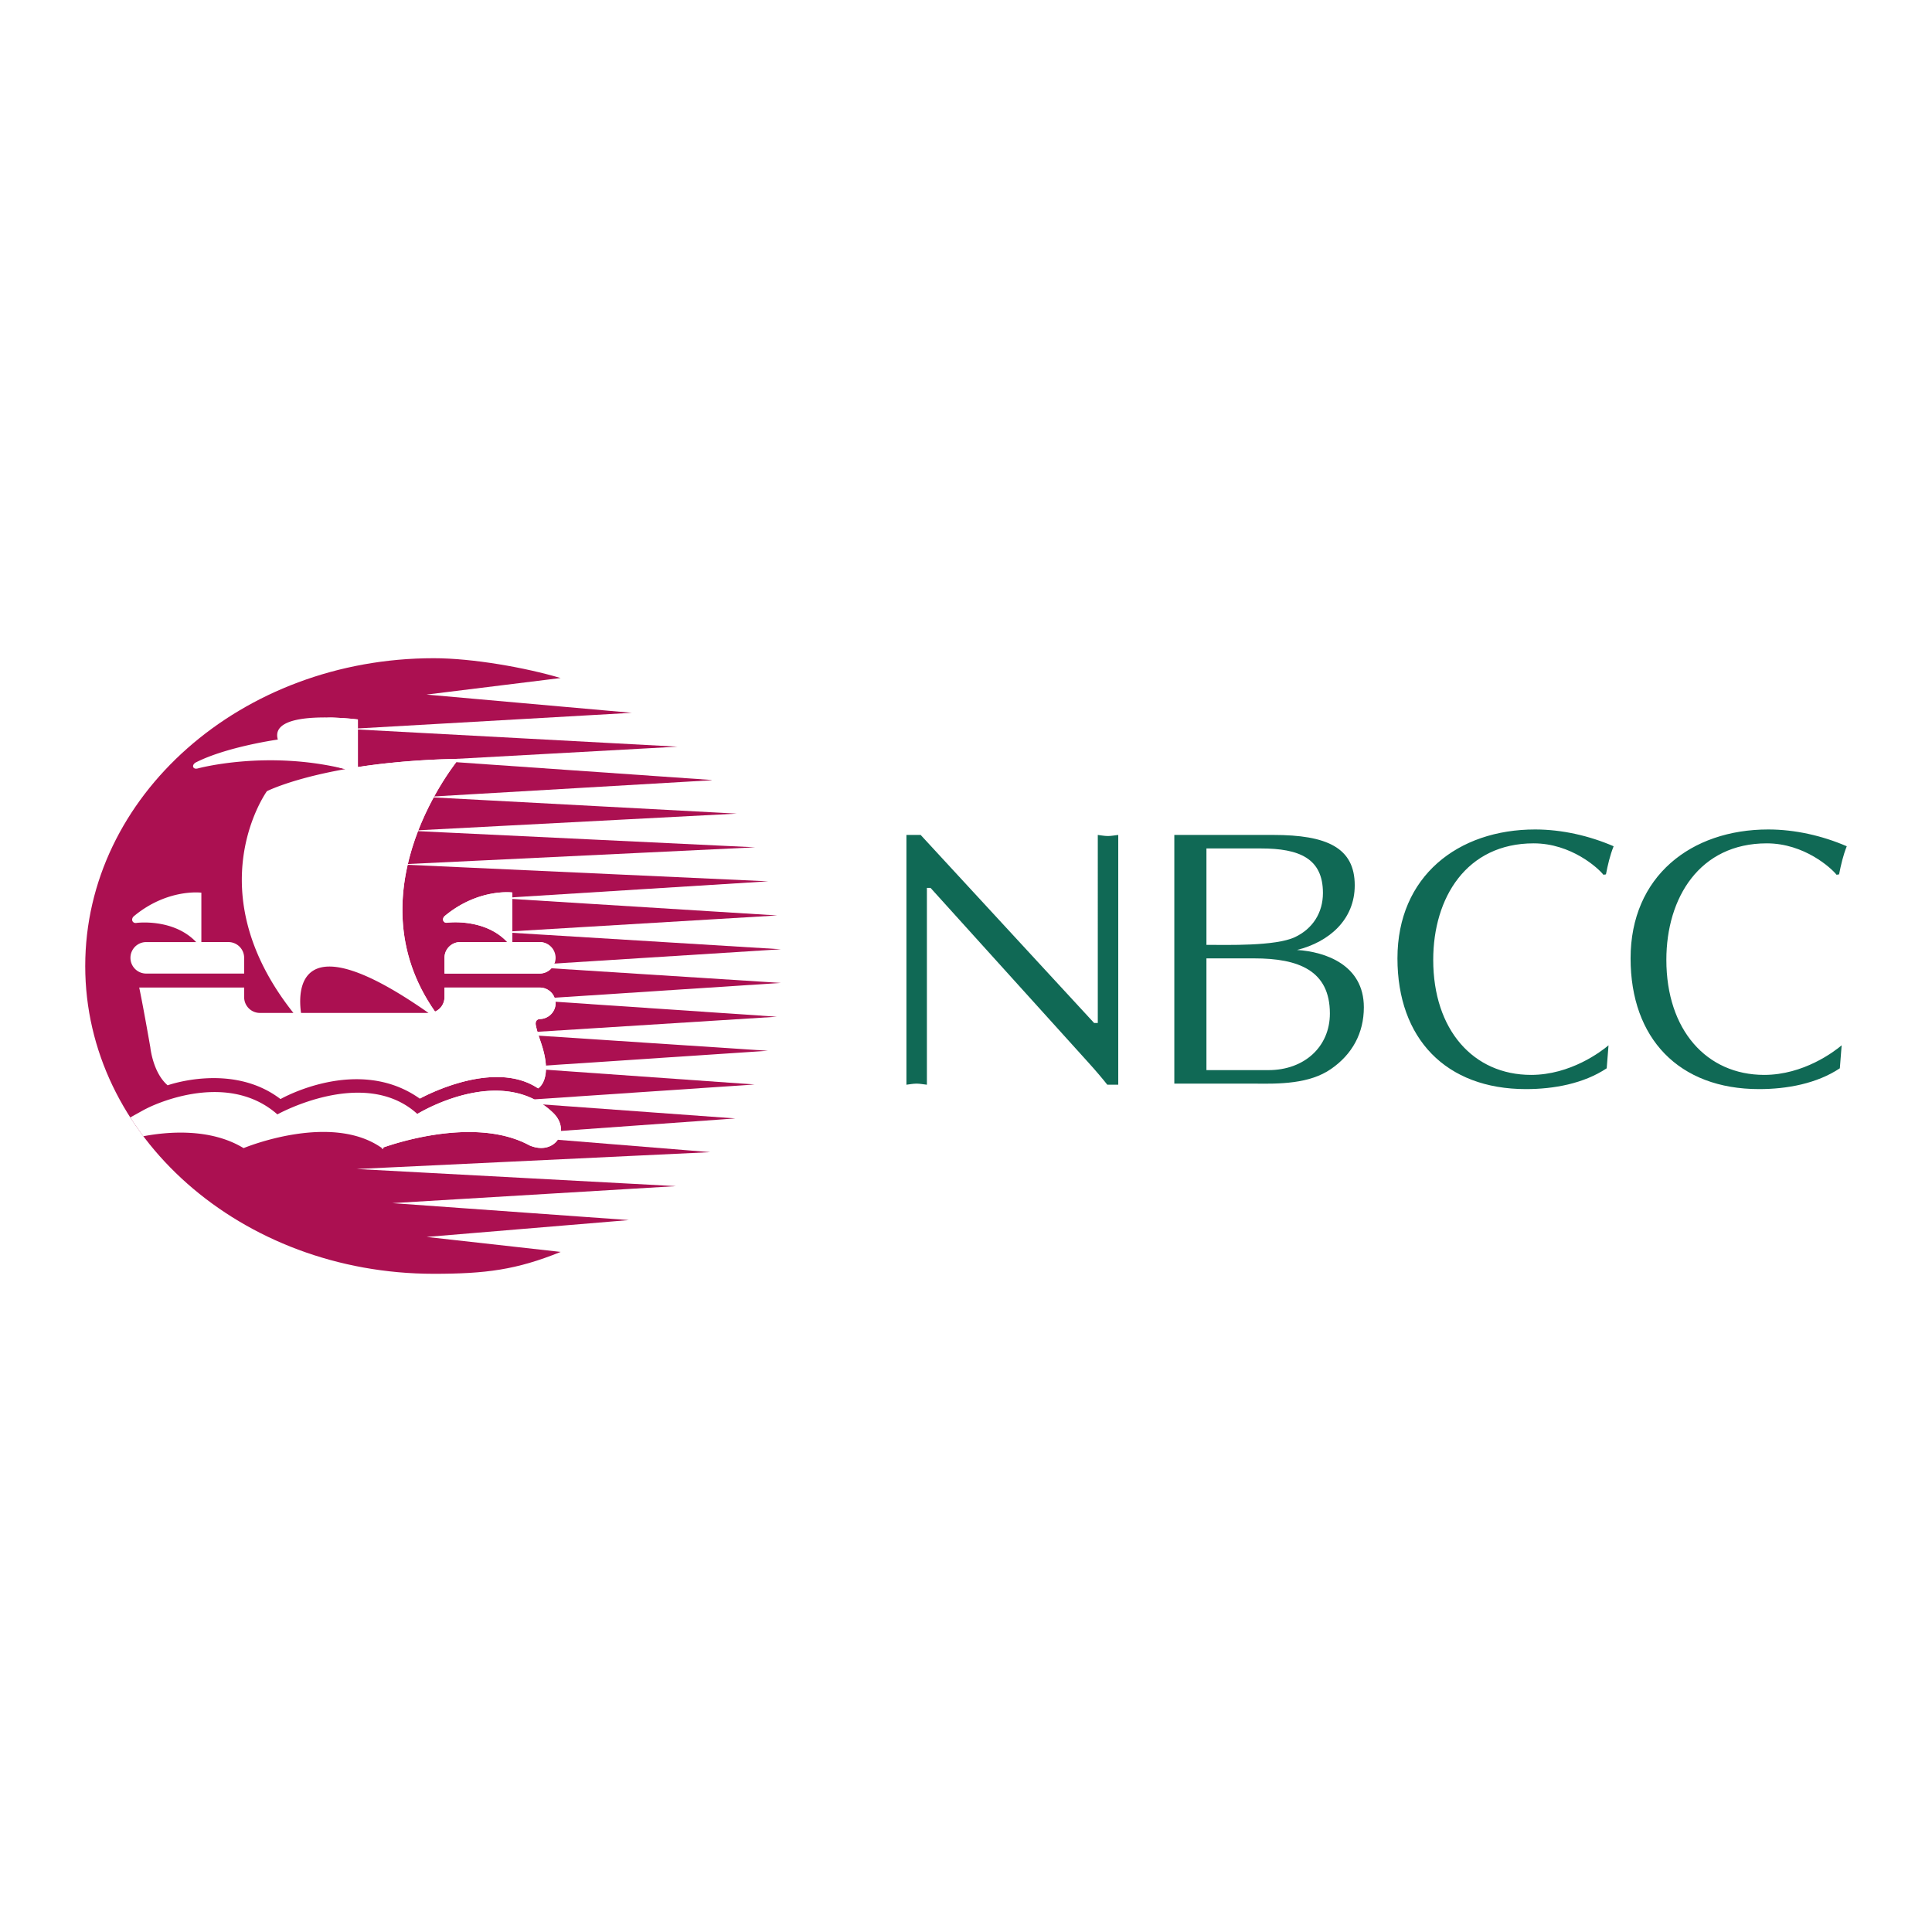
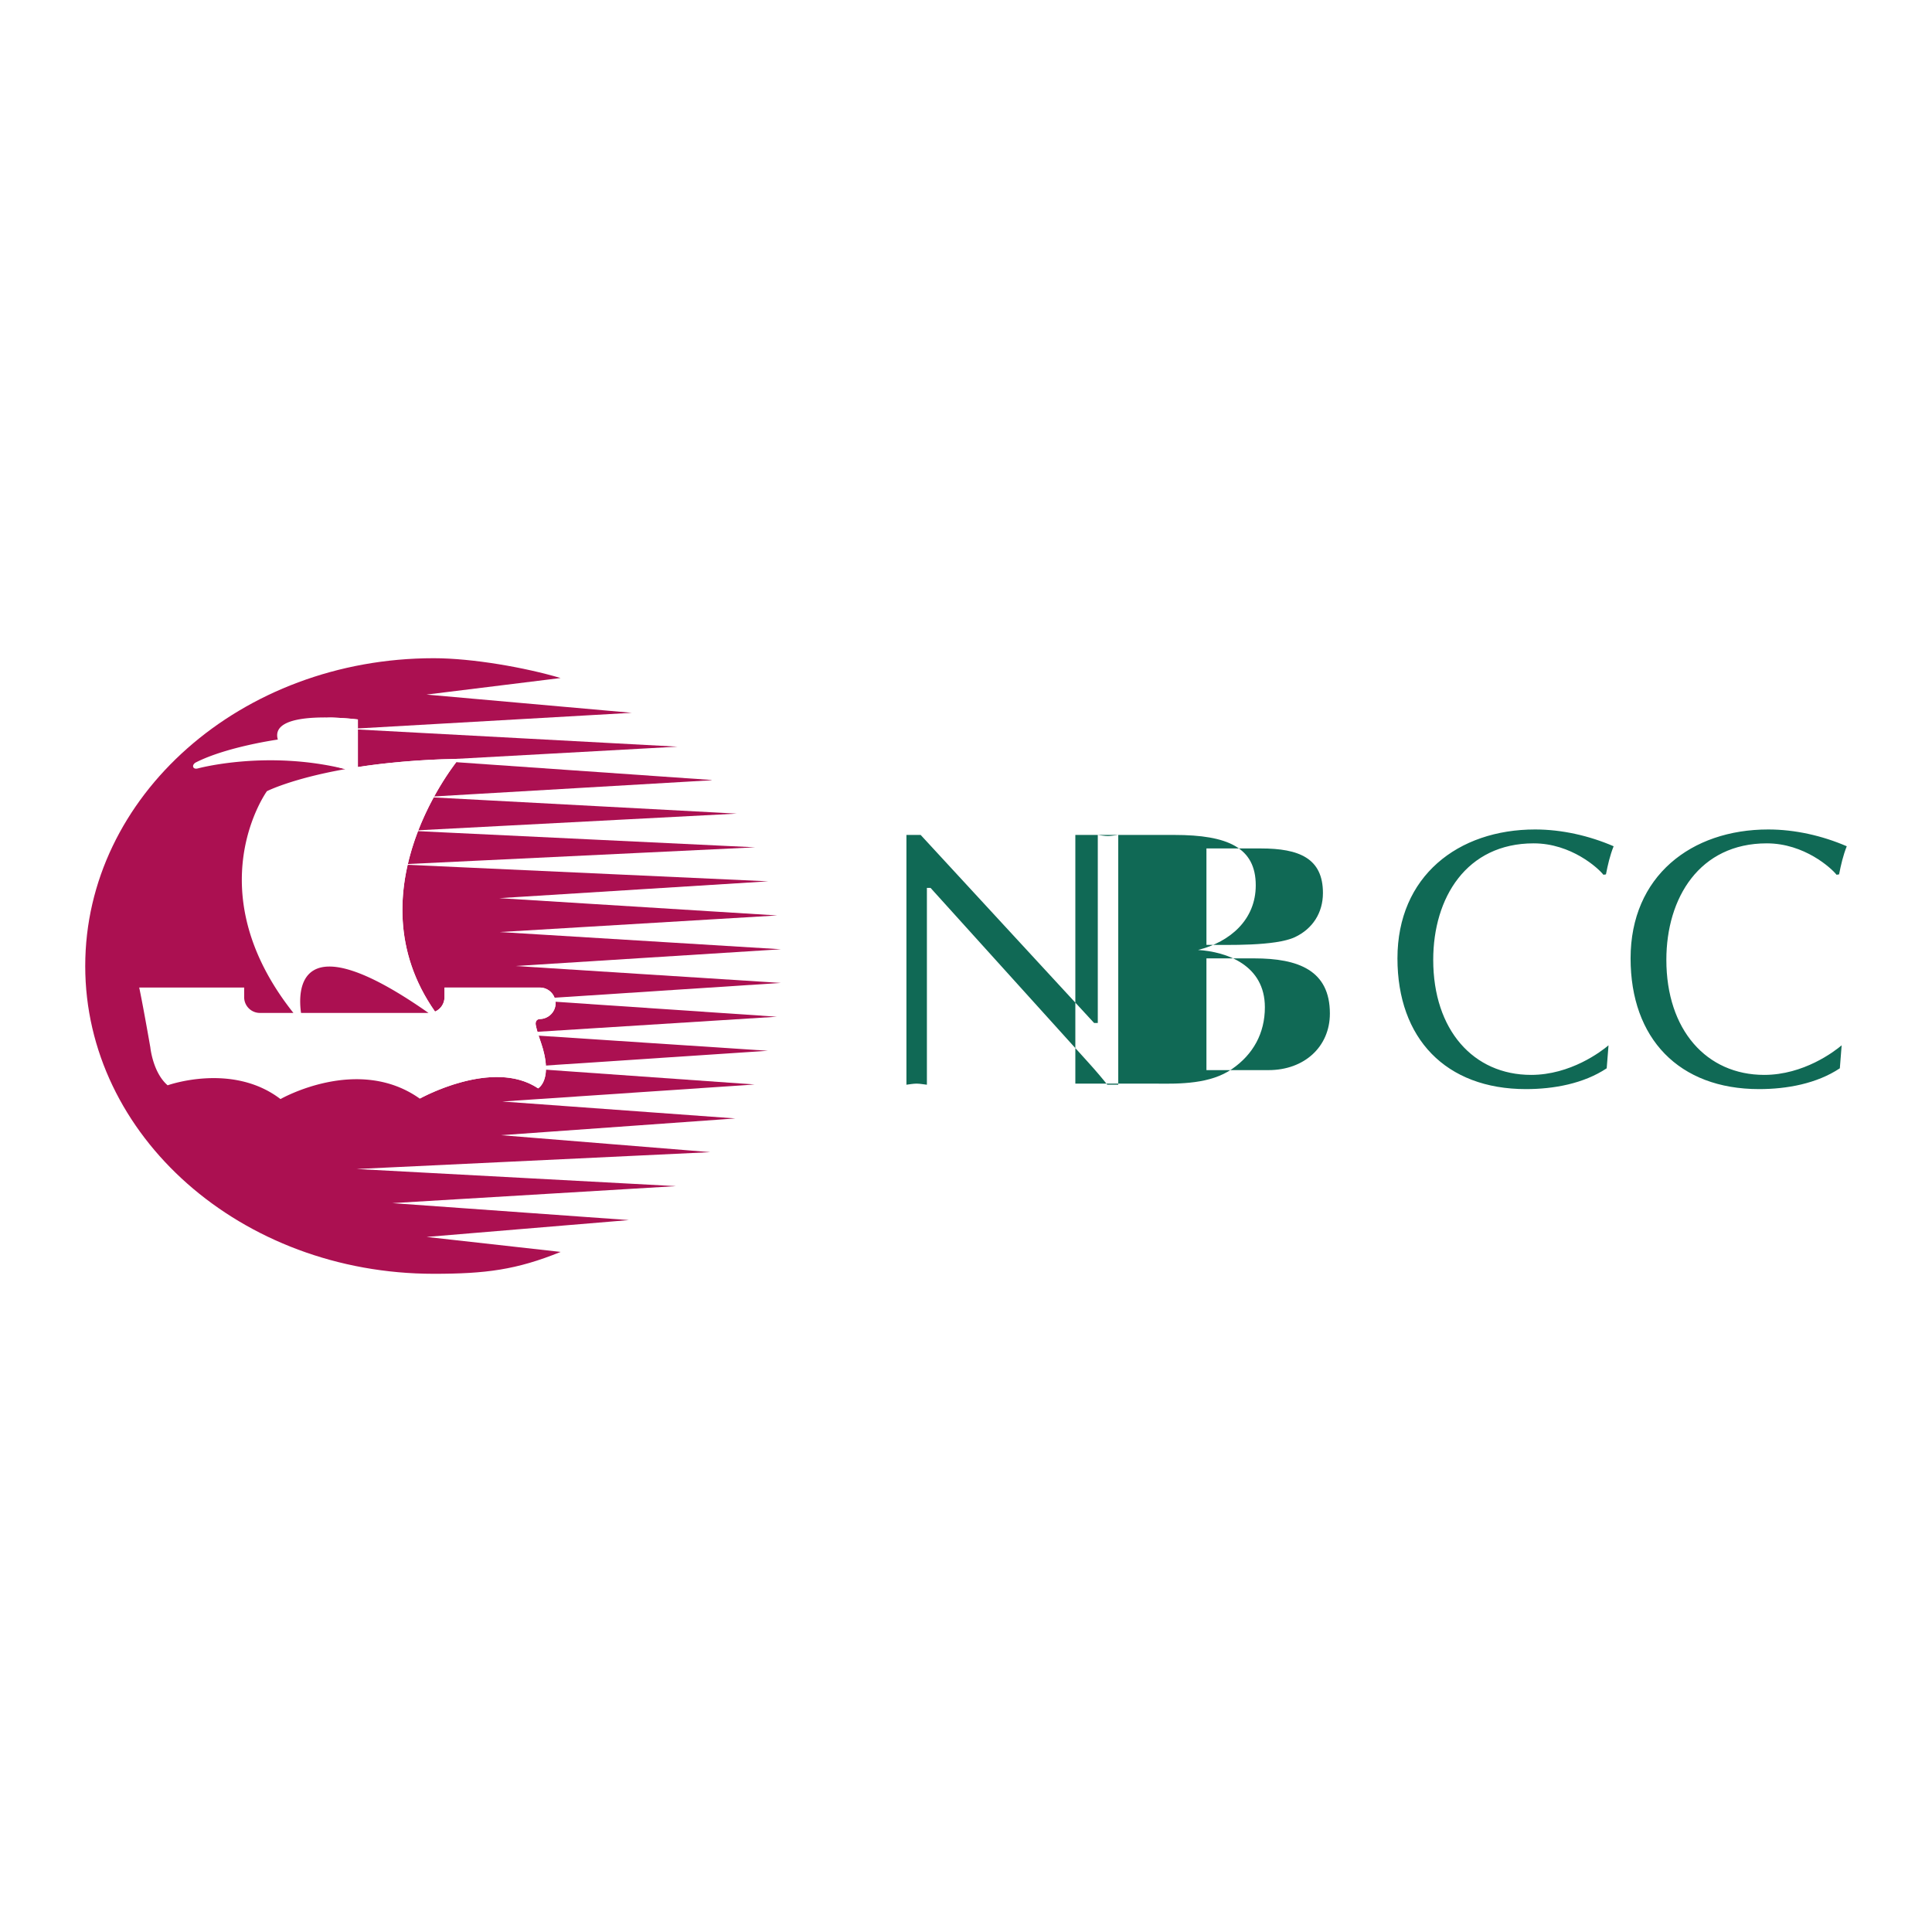
<svg xmlns="http://www.w3.org/2000/svg" width="2500" height="2500" viewBox="0 0 192.756 192.756">
  <g fill-rule="evenodd" clip-rule="evenodd">
-     <path fill="#fff" d="M0 0h192.756v192.756H0V0z" />
    <path d="M8.504 96.378c0-16.96 15.567-30.708 34.77-30.708 3.885 0 9.168.939 12.656 1.977l-13.377 1.652 20.477 1.818-28.29 1.614 32.858 1.764-24.751 1.364 28.131 1.959.023.027L42.4 79.514l31.104 1.661-32.666 1.709 34.507 1.653-35.511 1.707 36.815 1.686-26.838 1.679 27.733 1.726-27.689 1.655 28.062 1.718-26.488 1.671 26.477 1.687-25.572 1.672 25.176 1.701-26.828 1.688 25.926 1.709-25.194 1.674 23.872 1.689-25.171 1.699 23.251 1.689-23.374 1.672 20.879 1.691-35.291 1.682 31.863 1.709-28.3 1.695 23.603 1.691-20.183 1.682 13.377 1.494c-4.415 1.791-7.488 2.184-12.665 2.184-19.204-.001-34.771-13.749-34.771-30.709z" fill="#ab1051" />
-     <path d="M55.168 111.01c.604.578.837 1.234.792 1.82l-5.969.428 5.655.457c-.506.732-1.565 1.102-2.824.557-5.796-3.141-14.738.271-14.738.271h.021c-5.105-3.621-13.789 0-13.789 0h-.022c-3.324-2.018-7.597-1.633-9.99-1.18a29.748 29.748 0 0 1-1.305-1.875c.751-.422 1.412-.785 1.412-.785l.262-.131s7.734-4.02 13.003.611c0 0 8.684-4.844 13.964-.043 0 0 6.524-4.043 11.654-1.459l-3.18.215 4.044.293c.347.237.685.51 1.01.821z" fill="#fff" />
    <path d="M29.274 101.061C19.518 88.77 26.63 78.937 26.63 78.937s2.447-1.251 7.82-2.202c-7.874-1.94-14.715-.068-14.715-.068-.54.138-.639-.375-.175-.61 3.109-1.569 8.16-2.271 8.16-2.271-.917-3.141 7.986-2.006 7.986-2.006v.896l-.966.055.966.052v3.745c2.637-.406 5.883-.726 9.783-.815l-2.643.146 2.673.186c-.42.551-1.284 1.75-2.199 3.416l-.92.054.866.046a28.554 28.554 0 0 0-1.528 3.276l-.899.047.865.042a24.557 24.557 0 0 0-1.013 3.277l-.856.042.838.038c-.998 4.368-.818 9.586 2.732 14.646.555-.242.942-.795.942-1.438v-.961h9.512c.669 0 1.242.42 1.469 1.01l-2.994.197 3.09.207c.005.053.007.104.007.156 0 .867-.726 1.572-1.594 1.572-.011 0-.485.023-.381.609.03.172.094.412.166.658l-2.939.186 3.058.201c.119.377.229.689.229.689.319.932.462 1.686.495 2.289l-3.049.203 3.055.215c-.046 1.463-.785 1.865-.785 1.865-4.54-3.043-11.804 1.025-11.804 1.025-6.173-4.385-13.897.043-13.897.043-4.822-3.689-11.259-1.373-11.259-1.373-1.476-1.264-1.726-3.776-1.726-3.776-.802-4.588-1.111-5.977-1.111-5.977H24.36v.961c0 .867.703 1.57 1.572 1.57h3.342v.001zm13.479 0c-13.293-9.319-13.009-2.021-12.718 0h12.718z" fill="#fff" />
-     <path d="M24.36 97.133h-9.774a1.57 1.57 0 1 1 0-3.142h4.984c-2.255-2.383-5.917-1.916-5.917-1.916-.458.096-.632-.389-.283-.677 3.362-2.78 6.72-2.335 6.72-2.335v4.927h2.699c.868 0 1.57.703 1.57 1.571v1.572h.001zM44.347 97.133v-1.571a1.57 1.57 0 0 1 1.57-1.571h4.693c-2.253-2.409-5.938-1.938-5.938-1.938-.458.095-.632-.387-.284-.676 3.363-2.779 6.72-2.334 6.72-2.334v.483l-1.296.081 1.296.081v3.226l-1.253.074 1.253.077v.925h2.75a1.572 1.572 0 0 1 1.466 2.142l-3.896.245 3.604.229a1.572 1.572 0 0 1-1.174.525h-9.511v.002zM55.168 111.01c1.88 1.799.165 4.35-2.346 3.262-5.796-3.141-14.738.271-14.738.271h.021c-.254.729 2.437-2.684 3.535-3.402.001 0 8.29-5.141 13.528-.131z" fill="#fff" />
    <path d="M43.764 103.068c-.137-.236-.189-1.652-.345-1.932-1.893-3.396-3.375-2.781-8.969-24.402-7.874-1.94-3.824-5.223-1.269-5.142 1.405.044 2.525.187 2.525.187v4.748c2.704-.417 6.047-.743 10.079-.821 0 0-10.908 13.066-2.381 25.221.555-.242.942-.795.942-1.438v-.961h9.512c.867 0 1.572.703 1.572 1.57s-.726 1.572-1.594 1.572c-.011 0-.485.023-.381.609.094.535.513 1.734.513 1.734 1.277 3.721-.285 4.572-.285 4.572-4.54-3.043-11.804 1.025-11.804 1.025 3.844-4.03 3.944-2.995 1.885-6.542z" fill="#fff" />
-     <path d="M44.347 97.133v-1.571a1.57 1.57 0 0 1 1.57-1.571h4.693c-2.253-2.409-5.938-1.938-5.938-1.938-.458.095-.632-.387-.284-.676 3.363-2.779 6.72-2.334 6.72-2.334v4.948h2.75a1.572 1.572 0 0 1 0 3.142h-9.511z" fill="#fff" />
-     <path d="M111.57 108.223h-1.094c-.4-.51-1.131-1.383-1.895-2.223l-15.74-17.415h-.364v19.638c-.365-.037-.692-.109-1.021-.109-.365 0-.692.072-1.021.109v-24.92h1.421l17.306 18.762h.365V83.302c.328.036.654.109 1.02.109.328 0 .656-.073 1.021-.109v24.921h.002zM117.162 83.302h9.875c5.355 0 8.125 1.275 8.125 5.028 0 3.424-2.551 5.646-5.758 6.448 2.842.182 6.668 1.494 6.668 5.719 0 2.588-1.166 4.701-3.279 6.158-2.15 1.494-5.174 1.494-7.688 1.457h-7.943v-24.81zm3.205 10.967c2.078 0 6.852.146 8.818-.765 1.785-.838 2.805-2.442 2.805-4.409 0-3.462-2.367-4.445-6.193-4.445h-5.43v9.619zm0 12.497h6.195c3.57 0 6.121-2.332 6.121-5.646 0-4.301-3.133-5.502-7.543-5.502h-4.773v11.148zM160.301 106.584c-2.297 1.529-5.283 2.076-8.053 2.076-8.016 0-12.824-5.064-12.824-13.043 0-8.198 6.047-12.861 13.734-12.861 2.66 0 5.393.62 7.834 1.675-.365.911-.582 1.858-.766 2.806l-.254.037c-.51-.656-3.207-3.133-6.959-3.133-6.705 0-10.02 5.428-10.02 11.623 0 6.995 4.008 11.478 9.764 11.478 3.936 0 6.996-2.332 7.725-2.951l-.181 2.293zM183.561 106.584c-2.295 1.529-5.283 2.076-8.053 2.076-8.016 0-12.824-5.064-12.824-13.043 0-8.198 6.047-12.861 13.734-12.861 2.66 0 5.393.62 7.834 1.675-.363.911-.582 1.858-.766 2.806l-.254.037c-.51-.656-3.207-3.133-6.959-3.133-6.705 0-10.02 5.428-10.02 11.623 0 6.995 4.008 11.478 9.764 11.478 3.936 0 6.996-2.332 7.725-2.951l-.181 2.293z" fill="#106955" />
+     <path d="M111.57 108.223h-1.094c-.4-.51-1.131-1.383-1.895-2.223l-15.74-17.415h-.364v19.638c-.365-.037-.692-.109-1.021-.109-.365 0-.692.072-1.021.109v-24.92h1.421l17.306 18.762h.365V83.302c.328.036.654.109 1.02.109.328 0 .656-.073 1.021-.109v24.921h.002zM117.162 83.302c5.355 0 8.125 1.275 8.125 5.028 0 3.424-2.551 5.646-5.758 6.448 2.842.182 6.668 1.494 6.668 5.719 0 2.588-1.166 4.701-3.279 6.158-2.15 1.494-5.174 1.494-7.688 1.457h-7.943v-24.81zm3.205 10.967c2.078 0 6.852.146 8.818-.765 1.785-.838 2.805-2.442 2.805-4.409 0-3.462-2.367-4.445-6.193-4.445h-5.43v9.619zm0 12.497h6.195c3.57 0 6.121-2.332 6.121-5.646 0-4.301-3.133-5.502-7.543-5.502h-4.773v11.148zM160.301 106.584c-2.297 1.529-5.283 2.076-8.053 2.076-8.016 0-12.824-5.064-12.824-13.043 0-8.198 6.047-12.861 13.734-12.861 2.66 0 5.393.62 7.834 1.675-.365.911-.582 1.858-.766 2.806l-.254.037c-.51-.656-3.207-3.133-6.959-3.133-6.705 0-10.02 5.428-10.02 11.623 0 6.995 4.008 11.478 9.764 11.478 3.936 0 6.996-2.332 7.725-2.951l-.181 2.293zM183.561 106.584c-2.295 1.529-5.283 2.076-8.053 2.076-8.016 0-12.824-5.064-12.824-13.043 0-8.198 6.047-12.861 13.734-12.861 2.66 0 5.393.62 7.834 1.675-.363.911-.582 1.858-.766 2.806l-.254.037c-.51-.656-3.207-3.133-6.959-3.133-6.705 0-10.02 5.428-10.02 11.623 0 6.995 4.008 11.478 9.764 11.478 3.936 0 6.996-2.332 7.725-2.951l-.181 2.293z" fill="#106955" />
  </g>
</svg>